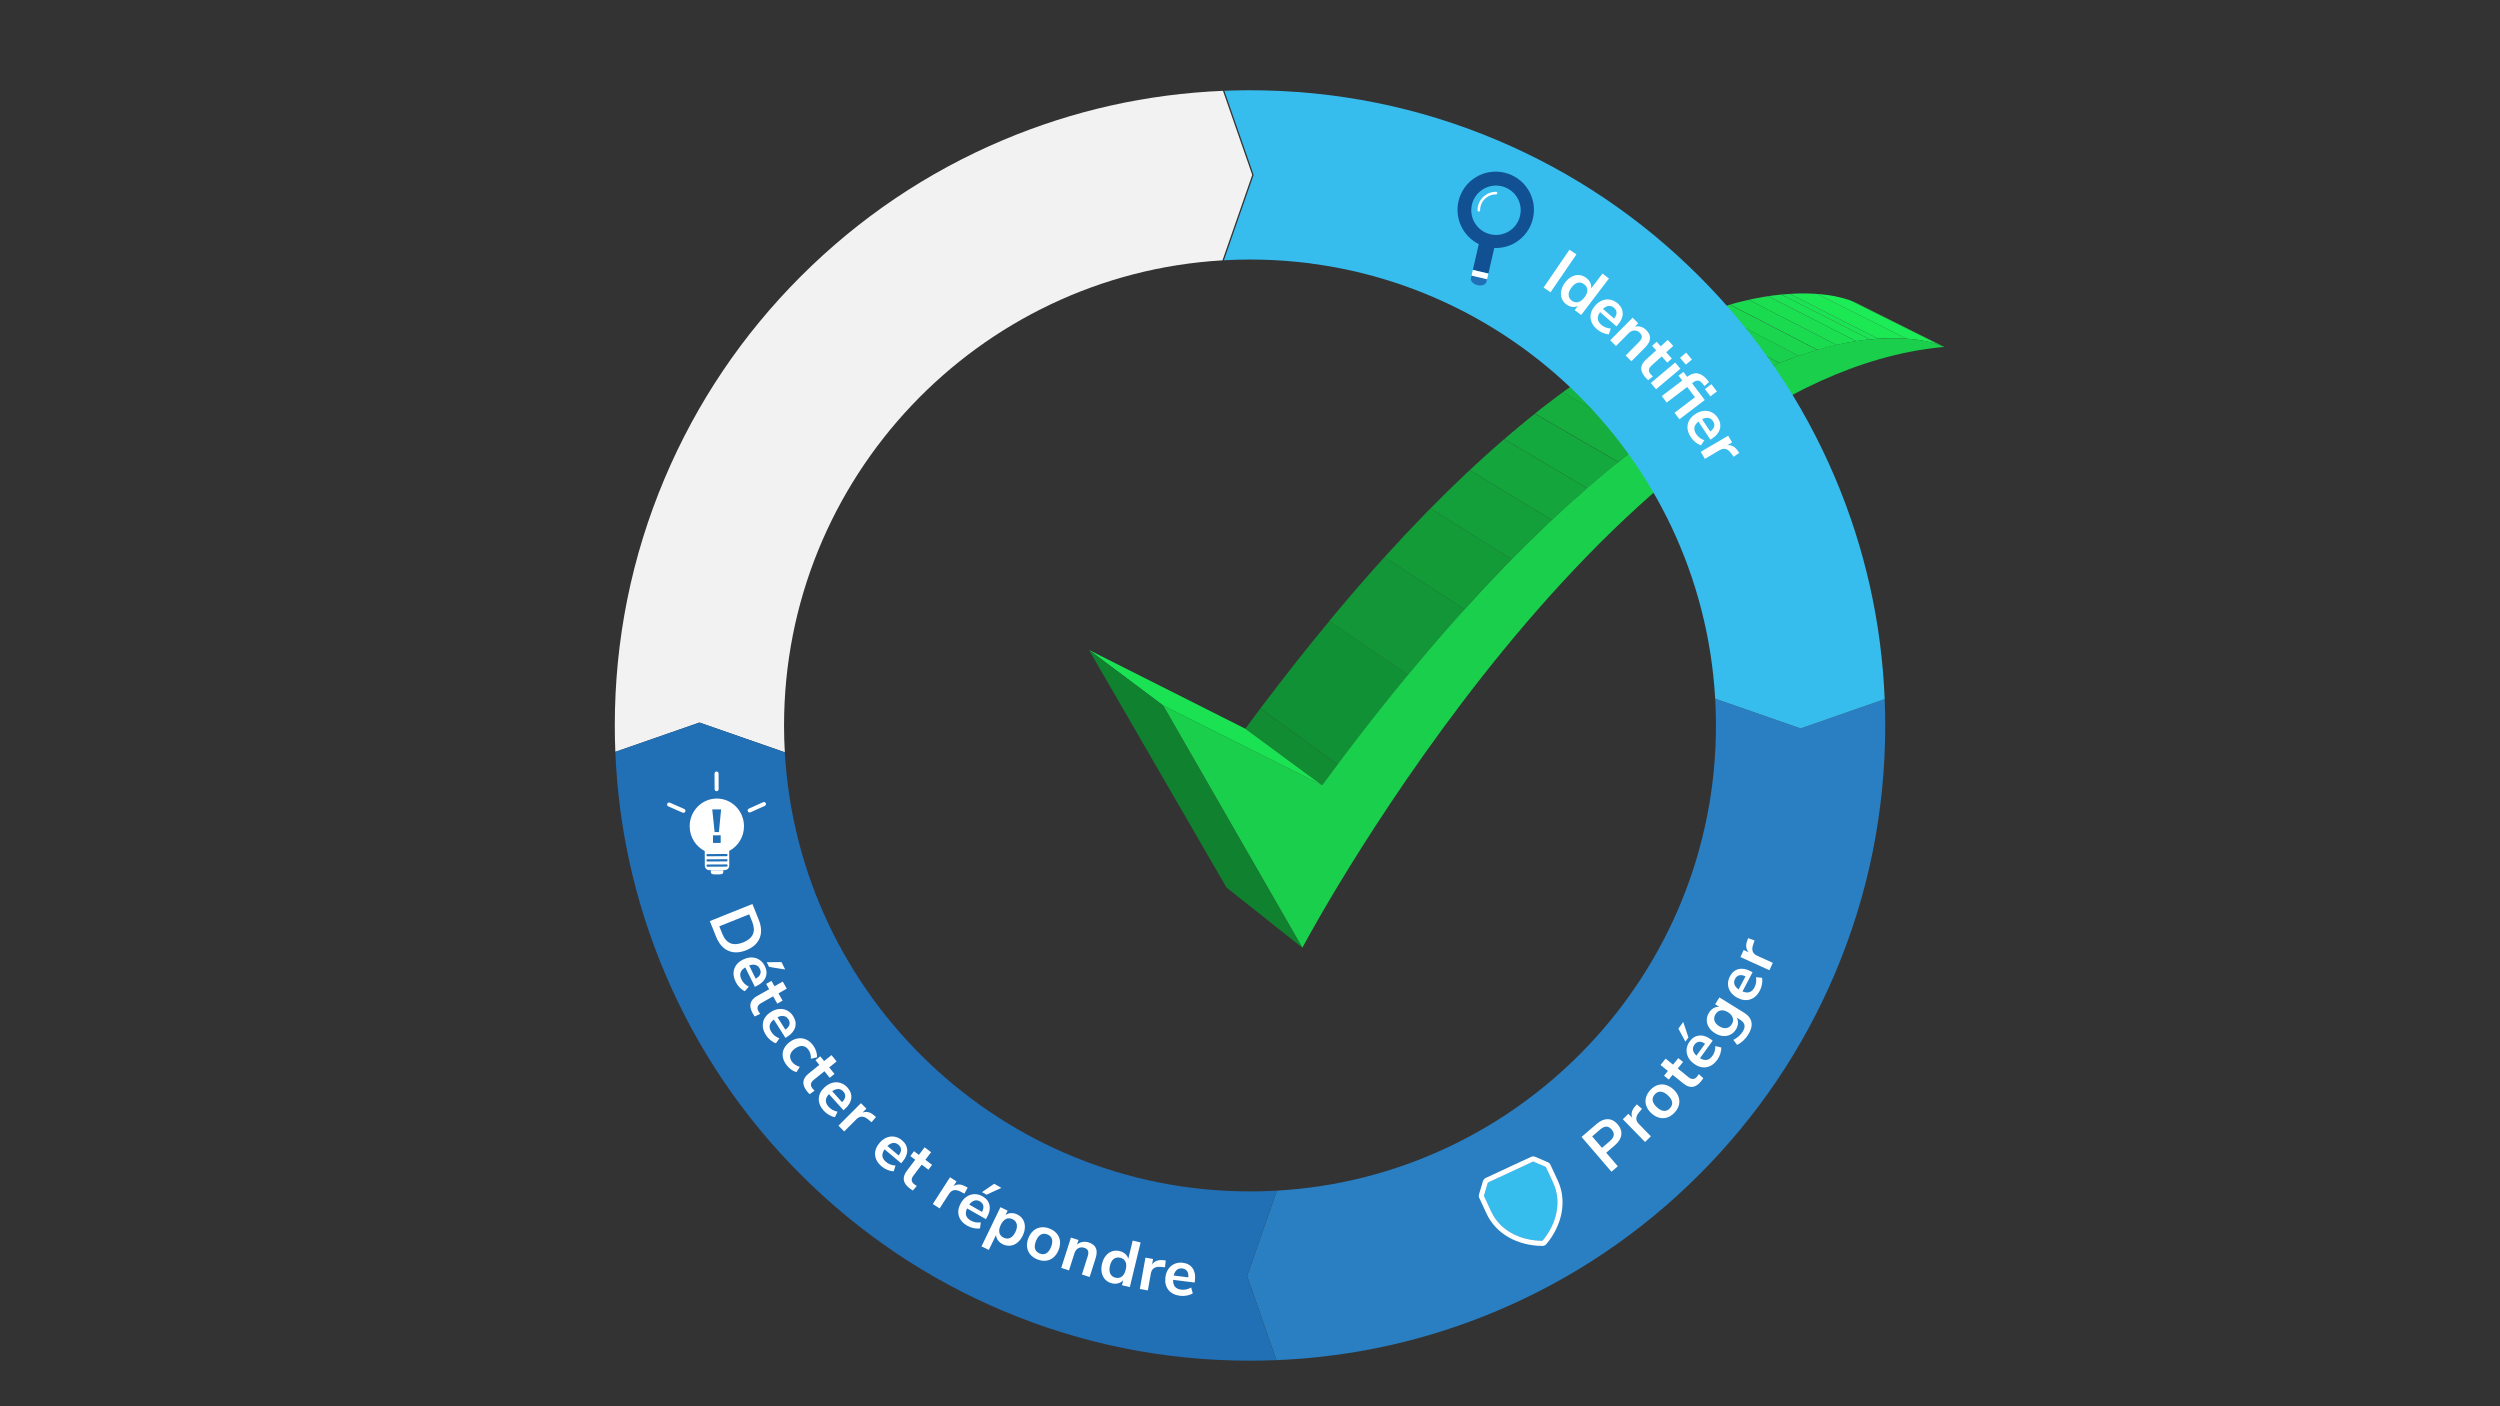
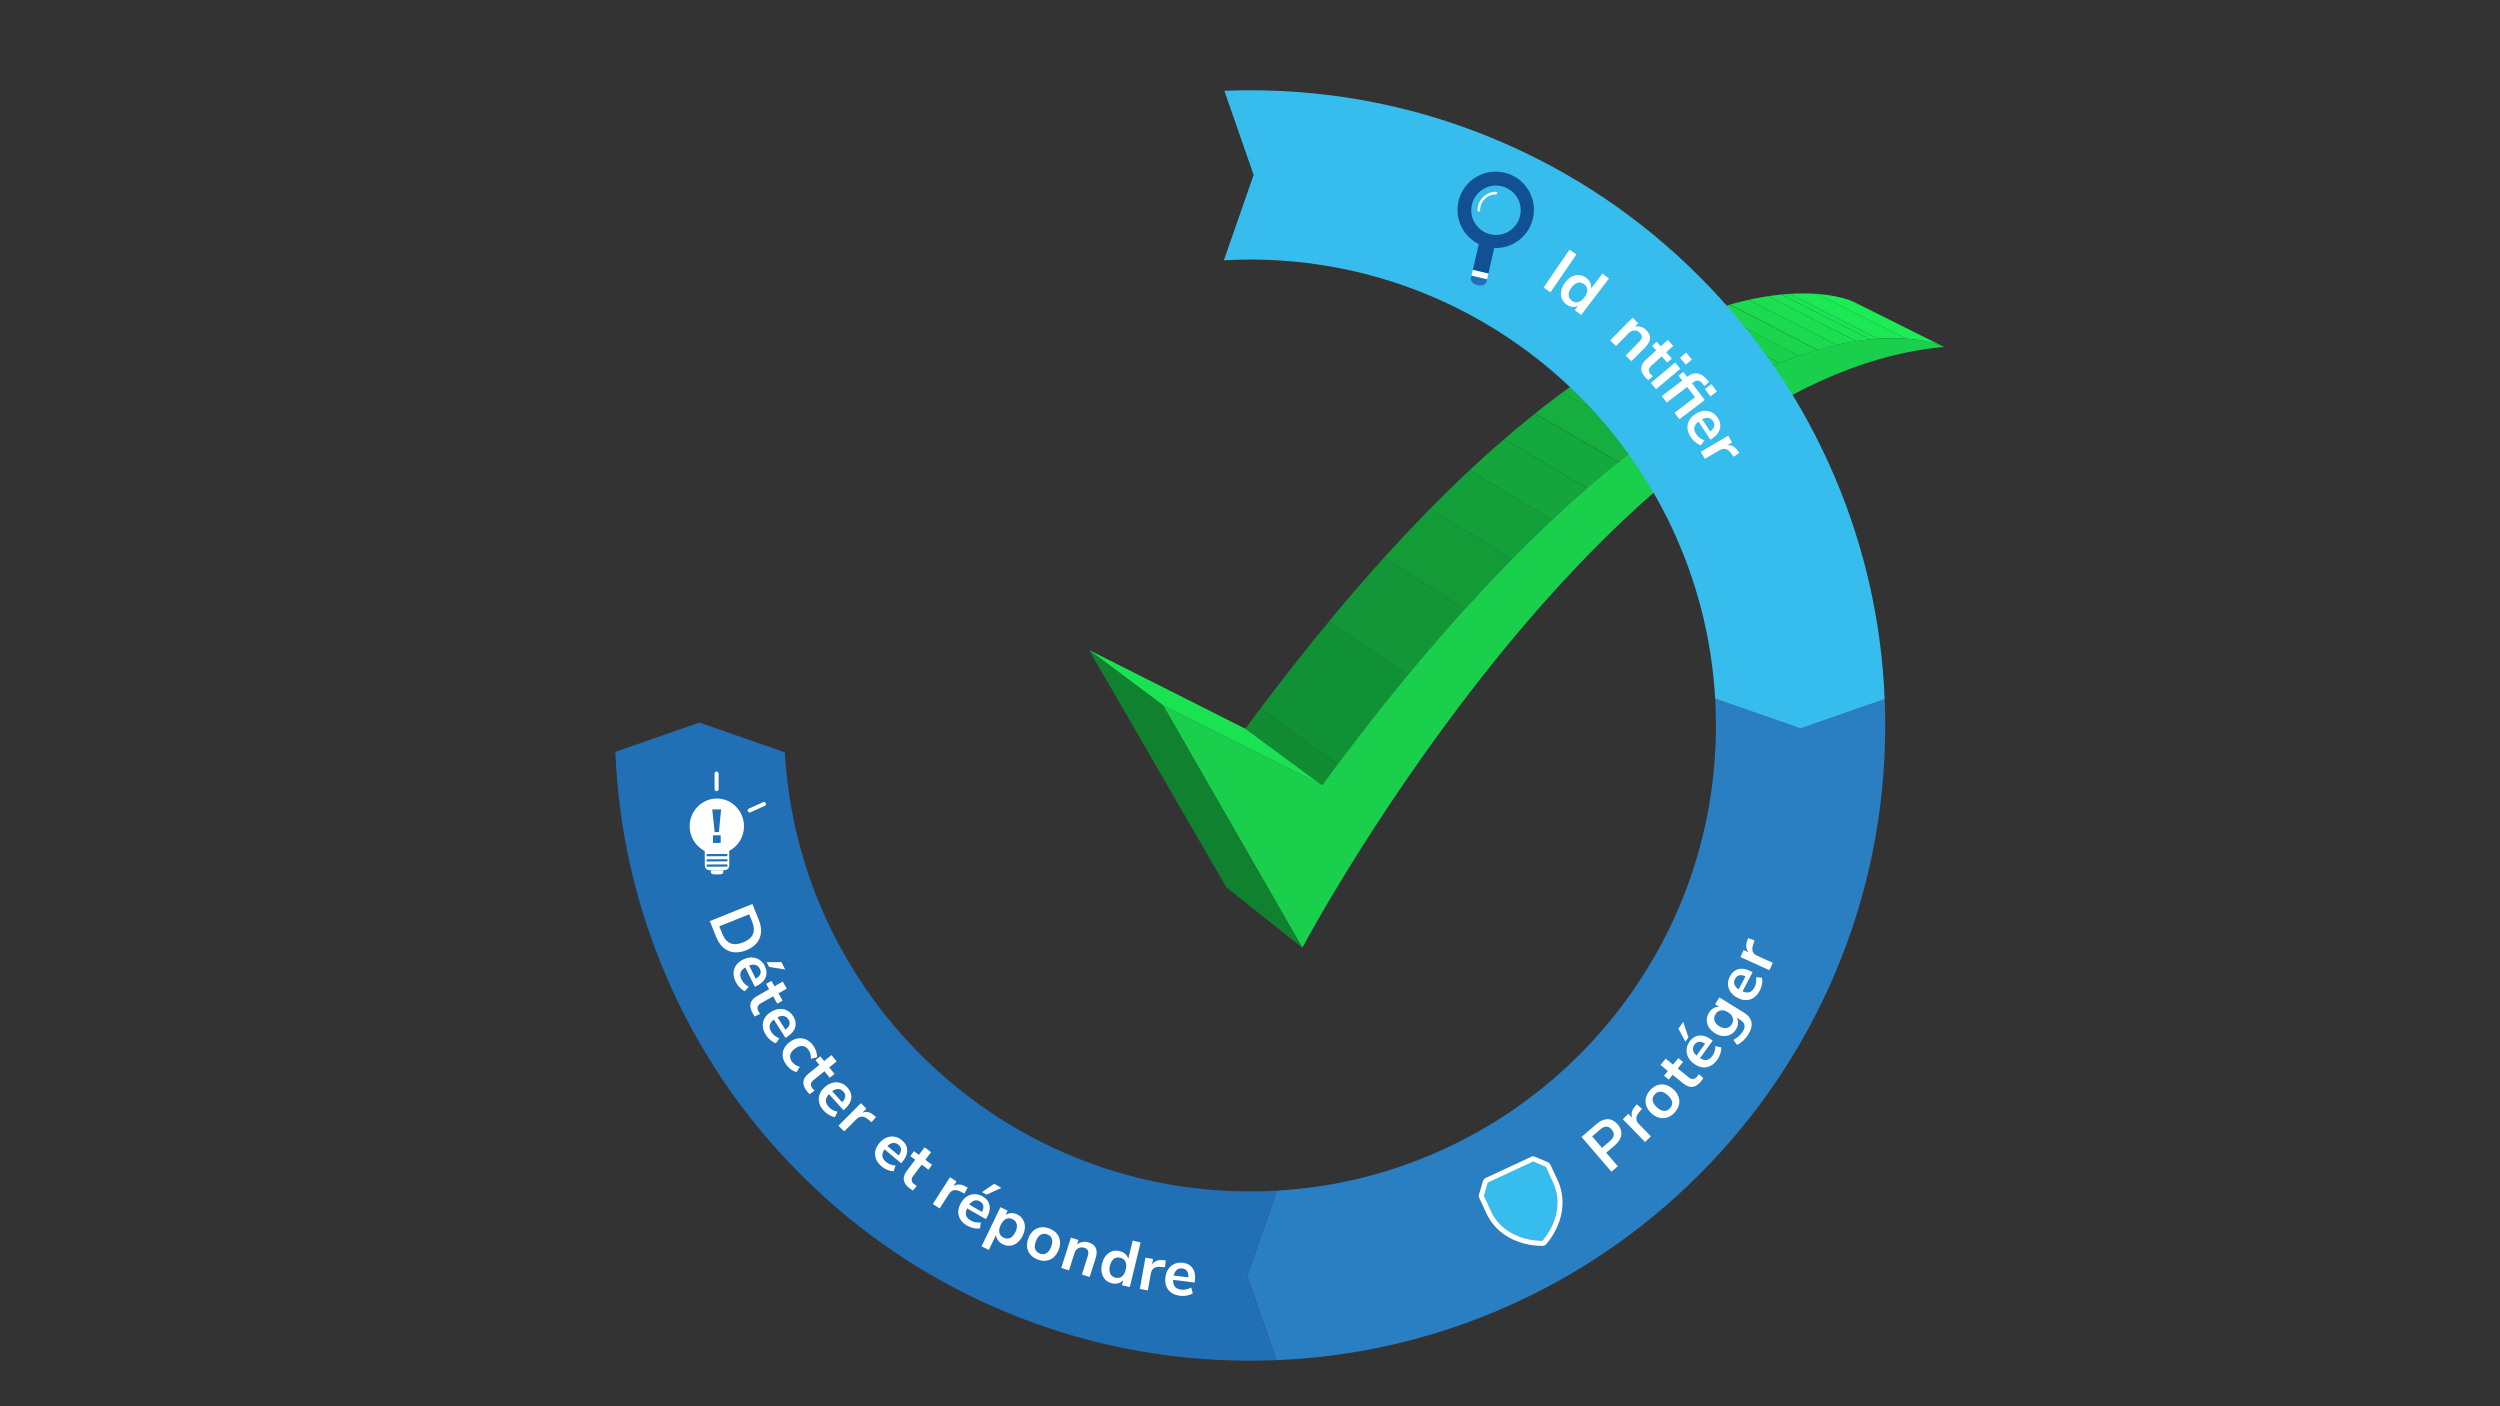
<svg xmlns="http://www.w3.org/2000/svg" xmlns:xlink="http://www.w3.org/1999/xlink" id="Calque_1" width="1920" height="1080" viewBox="0 0 1920 1080">
  <rect x="0" y="0" width="1920" height="1080" fill="#333333" stroke="none" />
  <defs>
    <style>.cls-1{fill:#14a53c;}.cls-2{fill:#139b38;}.cls-3{fill:#129637;}.cls-4{fill:#fff;}.cls-5{fill:#10822f;}.cls-6{fill:#1ad54d;}.cls-7{fill:#1ced56;}.cls-8{fill:#14a93e;}.cls-9{fill:#1be252;}.cls-10{fill:#216fb5;}.cls-11{fill:#1ada4f;}.cls-12{isolation:isolate;}.cls-13{fill:#18c648;}.cls-14{fill:#16b843;}.cls-15{fill:#37bcee;}.cls-16{fill:#19cf4b;}.cls-17{clip-path:url(#clippath-1);}.cls-18{fill:#1bdf51;}.cls-19{fill:#17c246;}.cls-20{fill:#118c33;}.cls-21{fill:#15ae3f;}.cls-22{fill:#297fc1;}.cls-23{clip-path:url(#clippath);}.cls-24{fill:#18cb4a;}.cls-25{fill:#119135;}.cls-26,.cls-27{fill:none;}.cls-28{fill:#13a03a;}.cls-29{fill:#17bd45;}.cls-27{stroke:#fff;stroke-linecap:round;stroke-miterlimit:10;stroke-width:2px;}.cls-30{fill:#105093;}.cls-31{fill:#15b341;}.cls-32{fill:#1be353;}.cls-33{fill:#19d04c;}.cls-34{fill:#f2f2f2;}.cls-35{fill:#1ce854;}</style>
    <clipPath id="clippath">
      <path class="cls-26" d="m99.46,5.86L88.18.14c1.54-.15,2.89-.17,4.04-.11s2.11.19,2.88.35,1.35.33,1.75.47.62.25.66.27l11.44,5.71s-.26-.13-.67-.27-1-.32-1.78-.48-1.76-.29-2.93-.34-2.54-.03-4.12.13Z" />
    </clipPath>
    <clipPath id="clippath-1">
      <path class="cls-26" d="m29.7,62.65l-9.79-7.21c8.25-11.21,15.93-20.22,22.97-27.44,7.03-7.2,13.42-12.6,19.16-16.64s10.77-6.69,15.14-8.42S85.21.43,88.18.14l11.28,5.72c-3.03.31-6.77,1.13-11.21,2.91s-9.61,4.52-15.45,8.66-12.4,9.7-19.58,17.08c-7.21,7.41-15.06,16.65-23.51,28.14Z" />
    </clipPath>
    <symbol id="Coche" viewBox="0 0 108.95 83.33">
      <g class="cls-12">
        <g class="cls-12">
          <g class="cls-23">
            <g class="cls-12">
              <path class="cls-32" d="m99.46,5.86L88.18.14c.09,0,.18-.02.27-.02s.18-.02.26-.02.17-.01.26-.02.17-.01.26-.02l11.29,5.71c-.09,0-.17.01-.26.02s-.18.01-.26.02-.18.02-.27.02-.18.02-.27.03" />
              <path class="cls-35" d="m100.52,5.77L89.23.06c.33-.02.66-.04.97-.05s.62-.01.91-.01.58,0,.85.02.53.03.79.04l11.36,5.7c-.26-.02-.52-.03-.8-.04s-.56-.02-.86-.02-.61,0-.93.01-.65.03-.99.05" />
              <path class="cls-7" d="m104.1,5.76L92.74.06c.52.04.99.09,1.42.15s.82.13,1.17.21.65.15.92.23.49.15.67.22l11.43,5.7c-.18-.07-.41-.14-.68-.22s-.58-.16-.93-.23-.75-.15-1.19-.21-.92-.11-1.45-.15" />
              <path class="cls-35" d="m108.34,6.57l-11.43-5.7c.09.03.17.06.24.09s.13.05.18.07.09.04.12.05.05.02.06.03l11.44,5.71s-.03-.01-.06-.03-.07-.03-.12-.05-.11-.05-.18-.08-.15-.06-.24-.09" />
            </g>
          </g>
        </g>
        <g class="cls-12">
          <g class="cls-17">
            <g class="cls-12">
              <path class="cls-20" d="m29.7,62.65l-9.79-7.21c.16-.22.32-.44.48-.65s.32-.43.48-.65.32-.43.48-.64.32-.43.48-.64l9.83,7.14c-.16.22-.33.43-.49.65s-.33.44-.49.66-.33.44-.49.66-.33.44-.49.67" />
              <path class="cls-25" d="m31.66,60l-9.83-7.14c.75-1,1.5-1.98,2.24-2.94s1.48-1.91,2.21-2.84,1.46-1.84,2.18-2.73,1.44-1.77,2.15-2.62l10.04,6.86c-.73.88-1.46,1.78-2.2,2.69s-1.48,1.85-2.23,2.8-1.5,1.92-2.26,2.91-1.52,1.99-2.29,3.02" />
              <path class="cls-3" d="m40.63,48.59l-10.04-6.86c.6-.73,1.2-1.44,1.79-2.14s1.18-1.39,1.77-2.07,1.17-1.34,1.75-2,1.15-1.3,1.73-1.93l10.21,6.65c-.58.65-1.17,1.31-1.77,1.98s-1.19,1.35-1.79,2.05-1.2,1.4-1.81,2.12-1.22,1.45-1.84,2.2" />
              <path class="cls-2" d="m47.83,40.24l-10.21-6.65c.5-.55,1-1.1,1.49-1.63s.99-1.06,1.47-1.58.97-1.03,1.46-1.53.96-.99,1.44-1.48l10.34,6.49c-.49.5-.98,1-1.47,1.51s-.99,1.04-1.49,1.57-1,1.07-1.51,1.62-1.01,1.11-1.53,1.67" />
              <path class="cls-28" d="m53.83,33.87l-10.34-6.49c.43-.43.85-.86,1.27-1.28s.84-.83,1.26-1.24.83-.81,1.24-1.2.82-.78,1.23-1.16l10.46,6.36c-.42.39-.84.79-1.26,1.19s-.85.81-1.27,1.23-.86.84-1.29,1.27-.87.87-1.3,1.31" />
              <path class="cls-1" d="m58.95,28.86l-10.46-6.36c.37-.35.75-.69,1.12-1.03s.74-.67,1.1-1,.73-.65,1.09-.97.72-.63,1.08-.94l10.55,6.25c-.37.32-.73.64-1.1.97s-.74.66-1.12,1-.75.68-1.13,1.03-.76.7-1.14,1.06" />
              <path class="cls-8" d="m63.44,24.81l-10.55-6.25c.33-.29.66-.57.99-.85s.66-.55.98-.82.65-.54.97-.8.64-.52.96-.77l10.64,6.17c-.33.26-.65.53-.98.8s-.66.54-.99.82-.67.56-1,.85-.68.58-1.02.87" />
              <path class="cls-21" d="m67.43,21.47l-10.64-6.17c.3-.24.6-.48.9-.71s.59-.46.89-.69.59-.45.88-.67.58-.43.87-.64l10.72,6.09c-.29.22-.59.44-.89.66s-.6.45-.9.68-.6.47-.91.71-.61.48-.92.73" />
              <path class="cls-31" d="m71.04,18.69l-10.72-6.09c.27-.2.55-.4.82-.6s.54-.39.81-.58.54-.38.8-.56.53-.36.79-.54l10.79,6.03c-.27.18-.54.37-.81.56s-.55.38-.82.58-.55.39-.83.59-.56.41-.84.61" />
              <path class="cls-14" d="m74.33,16.35l-10.79-6.03c.25-.17.51-.34.76-.51s.5-.33.75-.49.5-.32.74-.48.49-.31.73-.46l10.85,5.98c-.25.16-.5.31-.75.47s-.5.32-.76.49-.51.33-.77.51-.52.35-.78.52" />
              <path class="cls-29" d="m77.39,14.36l-10.85-5.98c.24-.15.47-.29.71-.44s.47-.28.7-.42.46-.27.69-.41.46-.26.69-.39l10.91,5.93c-.23.13-.47.27-.7.4s-.47.28-.71.42-.48.29-.72.43-.48.3-.73.45" />
              <path class="cls-19" d="m80.24,12.66l-10.91-5.93c.23-.13.45-.25.67-.37s.44-.24.66-.36.44-.23.66-.35.43-.23.65-.33l10.96,5.89c-.22.11-.44.23-.66.34s-.44.24-.67.36-.45.25-.68.37-.46.25-.69.39" />
              <path class="cls-13" d="m82.93,11.2l-10.96-5.89c.21-.11.43-.22.64-.32s.42-.21.63-.31.42-.2.62-.3.41-.19.62-.29l11.01,5.85c-.21.1-.42.19-.63.29s-.42.2-.64.31-.43.21-.65.32-.43.22-.65.33" />
              <path class="cls-24" d="m85.49,9.95l-11.01-5.85c.21-.1.42-.19.62-.28s.41-.18.61-.27.4-.17.6-.25.4-.16.6-.24l11.06,5.82c-.2.08-.4.17-.61.25s-.41.17-.62.26-.41.18-.62.27-.42.19-.63.29" />
              <path class="cls-33" d="m87.97,8.87l-11.06-5.82c.2-.08.41-.16.61-.24s.4-.15.6-.23.39-.15.59-.22.39-.14.58-.2l11.11,5.79c-.2.07-.39.14-.59.21s-.4.15-.6.22-.41.15-.61.24-.41.16-.62.25" />
              <path class="cls-6" d="m90.4,7.96l-11.11-5.79c.2-.07.4-.14.6-.2s.4-.13.59-.19.39-.12.58-.18.38-.11.57-.17l11.15,5.77c-.19.06-.39.11-.59.17s-.4.12-.6.19-.4.13-.61.2-.41.14-.62.21" />
              <path class="cls-11" d="m92.8,7.19l-11.15-5.77c.21-.06.41-.12.61-.17s.4-.11.6-.16.39-.1.59-.14.39-.09.58-.13l11.2,5.75c-.19.04-.39.09-.59.14s-.4.1-.6.15-.41.11-.61.16-.41.12-.62.18" />
              <path class="cls-18" d="m95.22,6.56l-11.2-5.75c.22-.05.43-.09.64-.14s.42-.08.62-.12.41-.07.61-.11.4-.07.59-.09l11.24,5.73c-.2.03-.4.06-.6.1s-.41.07-.62.11-.42.08-.64.13-.43.09-.65.14" />
              <path class="cls-32" d="m97.73,6.08L86.49.35c.15-.02.29-.04.44-.06s.29-.04.43-.06.28-.03.42-.05.27-.03.41-.04l11.28,5.72c-.14.01-.28.03-.42.04s-.28.03-.43.05-.29.04-.43.06-.29.04-.44.07" />
            </g>
          </g>
        </g>
        <polygon class="cls-9" points="9.43 52.47 0 45.41 19.91 55.44 29.7 62.65 9.43 52.47" />
        <polygon class="cls-5" points="27.17 83.33 17.51 75.66 0 45.41 9.43 52.47 27.17 83.33" />
        <path class="cls-16" d="m99.46,5.86c1.57-.16,2.94-.18,4.12-.13s2.15.19,2.93.34,1.38.33,1.78.48.63.25.67.27c-.05,0-.1,0-.15.01s-.1,0-.15.01-.1,0-.15.01-.1,0-.15.02c-10.31,1.05-20.44,6.09-29.85,13.15s-18.18,16.2-25.63,25.29-13.65,18.16-18.09,25.16-7.12,11.95-7.61,12.85l-17.74-30.86,20.26,10.17c8.45-11.5,16.31-20.74,23.51-28.14,7.19-7.38,13.73-12.93,19.58-17.08s10.99-6.87,15.45-8.66,8.18-2.6,11.21-2.91Z" />
      </g>
    </symbol>
  </defs>
  <use width="108.95" height="83.33" transform="translate(836.34 225.35) scale(6.03)" xlink:href="#Coche" />
  <g>
    <path class="cls-22" d="m1382.85,559.41l-65.59-22.84c.39,6.81.59,13.68.59,20.59,0,190.41-149.48,346.55-337.26,357.26l-22.84,65.59,22.49,64.58c58.69-2.38,115.68-15.11,169.68-37.95,58.1-24.57,110.27-59.74,155.05-104.52,44.78-44.78,79.95-96.95,104.52-155.05,25.46-60.19,38.36-124.08,38.36-189.91,0-6.77-.14-13.51-.42-20.24l-64.58,22.49Z" />
    <path class="cls-15" d="m939.95,199.88c6.64-.37,13.32-.56,20.05-.56,190.41,0,346.55,149.48,357.26,337.26l65.59,22.84,64.58-22.49c-2.38-58.69-15.11-115.68-37.95-169.68-24.57-58.1-59.74-110.27-104.52-155.05-44.78-44.78-96.95-79.95-155.05-104.52-60.19-25.46-124.08-38.36-189.91-38.36-6.59,0-13.16.14-19.71.39l22.49,64.61-22.83,65.56Z" />
-     <path class="cls-34" d="m602.74,577.75c-.39-6.81-.59-13.68-.59-20.59,0-190.23,149.2-346.25,336.72-357.22l22.85-65.62-22.48-64.56c-58.51,2.43-115.31,15.15-169.15,37.93-58.1,24.57-110.27,59.74-155.05,104.52-44.78,44.78-79.95,96.95-104.52,155.05-25.46,60.19-38.36,124.08-38.36,189.91,0,6.77.14,13.51.42,20.24l64.58-22.49,65.59,22.84Z" />
    <path class="cls-10" d="m980.59,914.42c-6.81.39-13.68.59-20.59.59-190.41,0-346.55-149.49-357.26-337.26l-65.59-22.84-64.58,22.49c2.38,58.69,15.11,115.68,37.95,169.68,24.57,58.1,59.74,110.27,104.52,155.05,44.78,44.78,96.95,79.95,155.05,104.52,60.19,25.46,124.08,38.36,189.91,38.36,6.77,0,13.51-.14,20.24-.42l-22.49-64.58,22.84-65.59Z" />
  </g>
  <g>
    <path class="cls-4" d="m1205.36,191.74l5.33,3.64-19.89,29.1-5.33-3.64,19.89-29.1Z" />
    <path class="cls-4" d="m1235.67,213.88l-21.34,28.05-4.93-3.75,2.39-3.14c-1.41.64-2.9.85-4.46.62-1.57-.23-3.05-.88-4.46-1.95-1.67-1.27-2.84-2.83-3.51-4.68-.67-1.85-.78-3.83-.32-5.93.45-2.11,1.44-4.17,2.98-6.18,1.53-2.02,3.24-3.5,5.12-4.46,1.88-.96,3.78-1.35,5.71-1.19,1.92.17,3.74.89,5.43,2.19,1.41,1.07,2.43,2.31,3.07,3.72.64,1.41.85,2.87.63,4.38l8.72-11.46,4.97,3.78Zm-23.64,18.14c1.69-.43,3.3-1.66,4.84-3.67s2.28-3.89,2.23-5.62c-.04-1.73-.85-3.19-2.42-4.38-1.59-1.21-3.23-1.62-4.91-1.22-1.68.4-3.28,1.59-4.79,3.58-1.53,2.02-2.29,3.91-2.26,5.69.03,1.78.82,3.27,2.39,4.46,1.59,1.21,3.23,1.6,4.92,1.17Z" />
-     <path class="cls-4" d="m1241.43,250.66l-12.56-10.93c-1.34,1.84-1.93,3.56-1.77,5.16.16,1.59,1.05,3.1,2.69,4.53,2.04,1.77,4.47,2.74,7.29,2.89l-1.46,4.43c-1.47-.04-3.04-.41-4.7-1.11-1.67-.7-3.16-1.62-4.46-2.76-3.02-2.62-4.66-5.55-4.92-8.78-.26-3.23.9-6.33,3.48-9.3,1.64-1.89,3.47-3.23,5.5-4.03,2.02-.8,4.07-1.01,6.14-.62,2.07.39,3.97,1.34,5.71,2.85,2.54,2.21,3.83,4.77,3.88,7.69s-1.17,5.8-3.67,8.67l-1.15,1.32Zm-5.93-15.7c-1.47.14-2.95.88-4.43,2.24l8.53,7.42c1.28-1.58,1.92-3.07,1.9-4.47s-.65-2.65-1.91-3.75-2.62-1.57-4.09-1.43Z" />
    <path class="cls-4" d="m1267.25,259.92c-.15,2.19-1.41,4.49-3.78,6.88l-10.55,10.66-4.44-4.4,10.3-10.41c1.34-1.35,2.05-2.59,2.15-3.71.1-1.12-.4-2.22-1.49-3.3-1.28-1.27-2.7-1.88-4.27-1.83-1.57.04-3.02.74-4.36,2.09l-9.74,9.85-4.44-4.39,17.2-17.38,4.34,4.29-2.57,2.59c1.55-.38,3.09-.35,4.6.12,1.51.46,2.89,1.32,4.15,2.56,2.08,2.06,3.05,4.19,2.9,6.38Z" />
    <path class="cls-4" d="m1269.41,289.07l-3.65,2.9c-.75-.67-1.4-1.32-1.96-1.94-2.3-2.54-3.42-4.96-3.34-7.23.08-2.27,1.28-4.46,3.6-6.56l7.89-7.15-3.15-3.48,3.48-3.15,3.15,3.48,5.41-4.9,4.2,4.63-5.41,4.9,4.33,4.78-3.48,3.15-4.33-4.78-7.82,7.08c-2.42,2.19-2.61,4.41-.58,6.66.49.54,1.04,1.08,1.66,1.6Z" />
    <path class="cls-4" d="m1286.51,278.41l4.03,4.78-18.7,15.75-4.03-4.78,18.7-15.75Zm12.9-2.3l-4.7,3.96-4.45-5.28,4.7-3.96,4.44,5.28Z" />
    <path class="cls-4" d="m1299.49,294.34l9.77,12.86-19.46,14.8-3.78-4.97,15.72-11.95-5.99-7.88-15.72,11.95-3.78-4.97,15.72-11.95-2.84-3.74,3.74-2.85,2.84,3.74c2.81-2.14,5.49-3,8.04-2.6,2.55.41,5.03,2.06,7.44,4.96l1.38,1.65-3.52,3.05-1.5-1.81c-1.21-1.43-2.37-2.2-3.48-2.31-1.12-.12-2.32.32-3.62,1.31l-.96.73Zm19.09,6.28l-4.98,3.78-4.24-5.57,4.98-3.78,4.24,5.57Z" />
    <path class="cls-4" d="m1313.58,337.69l-9.18-13.89c-1.78,1.42-2.81,2.91-3.08,4.49-.28,1.58.18,3.27,1.38,5.08,1.49,2.25,3.57,3.83,6.25,4.74l-2.59,3.87c-1.4-.43-2.82-1.21-4.23-2.33-1.42-1.12-2.61-2.4-3.56-3.85-2.21-3.34-3-6.6-2.39-9.78.61-3.18,2.56-5.86,5.84-8.03,2.09-1.38,4.21-2.18,6.38-2.42,2.16-.23,4.19.12,6.08,1.04,1.89.93,3.47,2.35,4.74,4.27,1.86,2.81,2.42,5.62,1.68,8.45-.73,2.82-2.68,5.28-5.85,7.38l-1.46.96Zm-1.51-16.71c-1.45-.26-3.08.06-4.87.97l6.23,9.43c1.66-1.18,2.67-2.45,3.03-3.8.36-1.36.08-2.73-.84-4.12-.92-1.39-2.1-2.22-3.55-2.48Z" />
    <path class="cls-4" d="m1331.43,350.83l-2.15-2.97c-2.47-3.34-5.33-4.06-8.57-2.15l-11.38,6.68-3.17-5.39,21.08-12.38,3.01,5.13-3.71,2.18c3.17-.39,5.88,1.05,8.11,4.34l1.09,1.56-4.33,3Z" />
  </g>
  <g>
    <path class="cls-4" d="m1214.62,873.16l11.68-10.04c2.86-2.46,5.7-3.65,8.52-3.59,2.82.06,5.34,1.38,7.55,3.96,2.22,2.58,3.15,5.27,2.79,8.08-.35,2.81-1.96,5.44-4.82,7.9l-6.79,5.83,8.93,10.39-4.89,4.21-22.98-26.73Zm21.89,3.07c3.36-2.89,3.78-5.8,1.26-8.73-1.28-1.49-2.65-2.24-4.1-2.24-1.45,0-3.03.72-4.72,2.18l-6.18,5.31,7.56,8.8,6.18-5.31Z" />
    <path class="cls-4" d="m1261.06,851.6l-2.37,2.8c-2.65,3.2-2.67,6.14-.04,8.84l9.22,9.45-4.47,4.37-17.08-17.5,4.26-4.16,3,3.08c-1.14-2.98-.39-5.96,2.26-8.92l1.25-1.43,3.95,3.48Z" />
    <path class="cls-4" d="m1280.57,858.18c-2.03.7-4.11.77-6.24.23s-4.13-1.67-6.03-3.4c-1.9-1.73-3.2-3.62-3.92-5.68-.72-2.05-.83-4.13-.32-6.21.51-2.09,1.6-4.05,3.29-5.9s3.54-3.12,5.58-3.81c2.03-.69,4.1-.77,6.2-.23,2.1.54,4.1,1.68,6,3.4,1.9,1.73,3.22,3.62,3.96,5.68s.86,4.12.36,6.21c-.51,2.09-1.6,4.05-3.29,5.9s-3.54,3.12-5.58,3.81Zm3.61-11.83c-.27-1.69-1.36-3.4-3.28-5.16-1.9-1.73-3.7-2.65-5.42-2.78-1.72-.12-3.25.56-4.6,2.04s-1.89,3.07-1.62,4.78c.27,1.71,1.35,3.43,3.25,5.16,1.92,1.75,3.73,2.68,5.44,2.79,1.7.11,3.23-.57,4.58-2.05,1.37-1.5,1.92-3.1,1.66-4.79Z" />
    <path class="cls-4" d="m1304.73,824.92l3.42,3.16c-.55.84-1.09,1.58-1.62,2.23-2.16,2.67-4.37,4.14-6.63,4.41-2.26.27-4.6-.58-7.04-2.55l-8.27-6.71-2.96,3.65-3.65-2.96,2.96-3.65-5.67-4.6,3.94-4.86,5.67,4.6,4.06-5.01,3.65,2.96-4.06,5.01,8.2,6.64c2.54,2.06,4.76,1.91,6.67-.45.46-.57.91-1.2,1.33-1.88Z" />
    <path class="cls-4" d="m1294.37,799.98l-5.37-9.98,3.72-5.15,4,11.89-2.34,3.24Zm20.97-.77l-9.75,13.5c1.96,1.17,3.72,1.6,5.29,1.29,1.57-.3,3-1.33,4.26-3.09,1.58-2.19,2.32-4.7,2.22-7.52l4.54,1.06c.09,1.46-.13,3.06-.68,4.78-.55,1.72-1.33,3.29-2.34,4.69-2.34,3.24-5.11,5.14-8.3,5.69-3.19.55-6.38-.32-9.57-2.63-2.03-1.46-3.53-3.17-4.51-5.11-.98-1.94-1.37-3.96-1.18-6.06.2-2.1.97-4.08,2.32-5.94,1.97-2.73,4.41-4.25,7.3-4.56,2.9-.31,5.89.64,8.97,2.87l1.42,1.03Zm-15.09,7.32c.27,1.45,1.15,2.85,2.63,4.21l6.62-9.16c-1.69-1.14-3.23-1.63-4.63-1.49-1.4.14-2.58.89-3.56,2.24s-1.33,2.75-1.06,4.2Z" />
    <path class="cls-4" d="m1320.51,766.02l18.87,11.69c3.26,2.02,5.17,4.45,5.72,7.28.56,2.83-.25,6.01-2.43,9.52-1.12,1.81-2.44,3.41-3.94,4.79-1.5,1.38-3.07,2.43-4.69,3.15l-2.82-3.8c3.16-1.61,5.58-3.79,7.29-6.54,2.28-3.68,1.61-6.65-2.02-8.89l-2.72-1.69c.78,1.34,1.11,2.81,1.01,4.39-.1,1.58-.62,3.14-1.57,4.67-1.12,1.81-2.55,3.15-4.29,4.02s-3.62,1.21-5.67,1.04-4.1-.89-6.14-2.15-3.61-2.77-4.7-4.53c-1.09-1.75-1.63-3.61-1.61-5.56.01-1.95.58-3.83,1.71-5.65.95-1.53,2.11-2.69,3.48-3.49,1.38-.79,2.84-1.14,4.38-1.05l-3.15-1.95,3.27-5.27Zm10.26,15.62c-.52-1.63-1.74-3.05-3.67-4.24-1.96-1.21-3.78-1.68-5.47-1.42-1.69.27-3.07,1.25-4.12,2.95-1.04,1.67-1.3,3.33-.79,4.98.51,1.65,1.74,3.08,3.7,4.29,1.9,1.18,3.71,1.63,5.42,1.36,1.72-.27,3.09-1.24,4.13-2.91,1.05-1.7,1.32-3.37.8-5Z" />
    <path class="cls-4" d="m1345.99,746.67l-7.75,14.74c2.1.88,3.91,1.06,5.42.54s2.78-1.74,3.79-3.66c1.26-2.39,1.64-4.98,1.14-7.76l4.64.41c.3,1.44.3,3.05,0,4.83s-.85,3.44-1.65,4.98c-1.86,3.54-4.33,5.81-7.42,6.81s-6.37.58-9.85-1.25c-2.21-1.16-3.94-2.64-5.19-4.42-1.25-1.78-1.92-3.73-2.02-5.83-.1-2.11.39-4.18,1.46-6.21,1.57-2.98,3.76-4.83,6.59-5.55,2.83-.72,5.92-.19,9.28,1.57l1.55.81Zm-13.91,9.38c.47,1.4,1.54,2.66,3.2,3.8l5.26-10c-1.83-.89-3.43-1.16-4.79-.82-1.36.34-2.43,1.24-3.21,2.72-.78,1.47-.93,2.91-.46,4.31Z" />
    <path class="cls-4" d="m1347.51,722.28l-1.19,3.47c-1.32,3.94-.26,6.69,3.17,8.25l12.02,5.46-2.59,5.69-22.26-10.12,2.46-5.42,3.91,1.78c-2.15-2.37-2.52-5.41-1.12-9.13l.65-1.79,4.95,1.81Z" />
  </g>
  <g>
    <path class="cls-4" d="m577.85,694.25l4.84,12.06c2.15,5.35,2.38,10.08.71,14.18-1.67,4.1-5.1,7.19-10.26,9.27-5.17,2.07-9.78,2.21-13.84.41-4.06-1.8-7.17-5.37-9.32-10.72l-4.84-12.06,32.71-13.13Zm-23.14,22.87c3.02,7.52,8.36,9.73,16.04,6.65,7.64-3.07,9.95-8.36,6.93-15.88l-2.29-5.71-22.97,9.22,2.29,5.71Z" />
    <path class="cls-4" d="m579.74,757.89l-7.39-14.92c-1.94,1.19-3.15,2.54-3.62,4.08-.47,1.54-.22,3.27.74,5.21,1.2,2.42,3.07,4.25,5.61,5.48l-3.05,3.52c-1.34-.6-2.64-1.55-3.91-2.83-1.27-1.29-2.29-2.71-3.06-4.26-1.78-3.58-2.16-6.92-1.16-10,1-3.08,3.27-5.5,6.79-7.24,2.24-1.11,4.45-1.64,6.62-1.61,2.18.04,4.15.63,5.91,1.79,1.76,1.15,3.15,2.76,4.17,4.82,1.49,3.02,1.7,5.88.63,8.59-1.08,2.71-3.32,4.91-6.72,6.59l-1.57.78Zm.57-16.77c-1.41-.44-3.06-.32-4.96.36l5.02,10.13c1.79-.96,2.95-2.1,3.48-3.4.53-1.3.42-2.7-.32-4.19-.74-1.49-1.81-2.46-3.22-2.9Zm8.54-2.14l11.34-.09,2.82,5.69-12.38-2.02-1.78-3.58Z" />
    <path class="cls-4" d="m583.8,778.65l-4.2,2.02c-.58-.82-1.07-1.6-1.48-2.32-1.68-2.99-2.24-5.59-1.66-7.79.58-2.2,2.23-4.07,4.96-5.61l9.28-5.22-2.31-4.1,4.1-2.3,2.31,4.1,6.36-3.58,3.07,5.45-6.36,3.58,3.16,5.62-4.09,2.3-3.17-5.62-9.19,5.18c-2.85,1.6-3.53,3.72-2.04,6.37.36.64.78,1.28,1.26,1.93Z" />
    <path class="cls-4" d="m603.22,797.08l-8.93-14.05c-1.81,1.38-2.86,2.86-3.16,4.44-.3,1.57.13,3.28,1.29,5.1,1.45,2.28,3.5,3.89,6.17,4.85l-2.66,3.83c-1.4-.46-2.79-1.26-4.19-2.4-1.4-1.14-2.56-2.45-3.49-3.91-2.15-3.38-2.88-6.65-2.21-9.82s2.66-5.81,5.98-7.92c2.11-1.34,4.25-2.11,6.42-2.3s4.19.19,6.06,1.15c1.87.96,3.43,2.41,4.66,4.35,1.81,2.84,2.32,5.67,1.54,8.47-.78,2.81-2.78,5.23-5.98,7.27l-1.48.94Zm-1.22-16.73c-1.45-.29-3.08,0-4.89.88l6.06,9.54c1.68-1.15,2.71-2.4,3.1-3.75.38-1.35.13-2.73-.76-4.14s-2.06-2.25-3.51-2.54Z" />
    <path class="cls-4" d="m601.14,811.34c-.27-2.13.07-4.16,1.02-6.08.95-1.92,2.45-3.63,4.5-5.12,2.05-1.49,4.17-2.38,6.37-2.67,2.2-.29,4.29.03,6.29.97,2,.94,3.74,2.43,5.23,4.48,1.02,1.4,1.79,2.94,2.31,4.59.52,1.66.7,3.17.53,4.52l-4.62,1.12c.07-1.32-.06-2.58-.38-3.77s-.82-2.24-1.48-3.15c-1.27-1.76-2.81-2.72-4.6-2.9-1.8-.18-3.72.47-5.77,1.96-2.02,1.47-3.23,3.08-3.62,4.85-.39,1.76.05,3.52,1.32,5.28.67.92,1.51,1.72,2.54,2.39,1.03.68,2.18,1.19,3.46,1.54l-2.46,4.01c-1.41-.3-2.83-.96-4.25-1.98s-2.66-2.27-3.72-3.73c-1.51-2.08-2.39-4.18-2.66-6.31Z" />
    <path class="cls-4" d="m625.56,837.66l-3.81,2.68c-.71-.72-1.32-1.4-1.84-2.05-2.15-2.67-3.13-5.14-2.92-7.41.21-2.27,1.53-4.38,3.97-6.35l8.29-6.68-2.95-3.66,3.66-2.95,2.95,3.66,5.68-4.58,3.92,4.87-5.68,4.58,4.05,5.02-3.66,2.95-4.05-5.02-8.21,6.62c-2.54,2.05-2.86,4.25-.96,6.62.46.57.98,1.14,1.56,1.7Z" />
-     <path class="cls-4" d="m647.77,852.67l-11.12-12.39c-1.55,1.66-2.35,3.3-2.39,4.9-.04,1.6.66,3.21,2.11,4.82,1.8,2.01,4.1,3.27,6.88,3.77l-2,4.21c-1.45-.22-2.96-.78-4.53-1.68s-2.93-1.99-4.09-3.28c-2.67-2.97-3.94-6.08-3.8-9.32s1.67-6.17,4.6-8.8c1.86-1.67,3.84-2.78,5.95-3.33,2.11-.55,4.16-.5,6.17.14,2.01.64,3.78,1.81,5.32,3.53,2.25,2.5,3.22,5.21,2.91,8.11s-1.88,5.62-4.71,8.16l-1.3,1.17Zm-3.96-16.3c-1.47-.04-3.03.52-4.68,1.68l7.55,8.41c1.47-1.41,2.28-2.81,2.44-4.21.16-1.4-.32-2.71-1.43-3.96-1.11-1.24-2.41-1.88-3.88-1.93Z" />
+     <path class="cls-4" d="m647.77,852.67l-11.12-12.39c-1.55,1.66-2.35,3.3-2.39,4.9-.04,1.6.66,3.21,2.11,4.82,1.8,2.01,4.1,3.27,6.88,3.77l-2,4.21c-1.45-.22-2.96-.78-4.53-1.68s-2.93-1.99-4.09-3.28c-2.67-2.97-3.94-6.08-3.8-9.32s1.67-6.17,4.6-8.8c1.86-1.67,3.84-2.78,5.95-3.33,2.11-.55,4.16-.5,6.17.14,2.01.64,3.78,1.81,5.32,3.53,2.25,2.5,3.22,5.21,2.91,8.11s-1.88,5.62-4.71,8.16l-1.3,1.17Zm-3.96-16.3c-1.47-.04-3.03.52-4.68,1.68l7.55,8.41c1.47-1.41,2.28-2.81,2.44-4.21.16-1.4-.32-2.71-1.43-3.96-1.11-1.24-2.41-1.88-3.88-1.93" />
    <path class="cls-4" d="m669.34,861.87l-2.83-2.33c-3.23-2.62-6.18-2.59-8.84.07l-9.33,9.34-4.42-4.42,17.28-17.29,4.21,4.21-3.04,3.04c2.97-1.18,5.95-.46,8.95,2.15l1.45,1.24-3.43,4Z" />
    <path class="cls-4" d="m692.1,893.4l-12.74-10.72c-1.31,1.86-1.87,3.59-1.68,5.18.18,1.59,1.1,3.09,2.76,4.48,2.06,1.74,4.51,2.66,7.33,2.78l-1.39,4.45c-1.47-.02-3.04-.36-4.72-1.03-1.68-.67-3.18-1.57-4.51-2.68-3.06-2.58-4.75-5.48-5.06-8.7-.31-3.23.8-6.34,3.33-9.35,1.61-1.91,3.42-3.29,5.43-4.12,2.01-.83,4.05-1.08,6.13-.72,2.08.35,4,1.27,5.75,2.75,2.58,2.17,3.91,4.71,4.01,7.62.1,2.91-1.08,5.82-3.53,8.73l-1.13,1.34Zm-6.18-15.6c-1.47.16-2.93.93-4.4,2.31l8.64,7.28c1.26-1.6,1.87-3.1,1.83-4.5-.04-1.4-.69-2.64-1.97-3.72-1.28-1.07-2.65-1.53-4.11-1.37Z" />
    <path class="cls-4" d="m704.09,910.8l-3.04,3.53c-.86-.52-1.62-1.04-2.28-1.54-2.74-2.07-4.28-4.23-4.63-6.48-.35-2.25.42-4.62,2.31-7.12l6.42-8.49-3.75-2.84,2.83-3.75,3.75,2.83,4.4-5.82,4.99,3.77-4.4,5.82,5.15,3.89-2.83,3.75-5.14-3.89-6.36,8.42c-1.97,2.61-1.75,4.82.67,6.65.58.44,1.23.87,1.92,1.27Z" />
    <path class="cls-4" d="m740.66,916.71l-3.26-1.68c-3.71-1.87-6.58-1.23-8.62,1.94l-7.14,11.1-5.26-3.38,13.23-20.56,5,3.22-2.33,3.62c2.65-1.78,5.72-1.71,9.2.21l1.68.9-2.5,4.63Z" />
    <path class="cls-4" d="m757.17,936.3l-14.46-8.25c-.95,2.07-1.19,3.87-.72,5.4.47,1.54,1.64,2.84,3.52,3.91,2.34,1.34,4.92,1.81,7.72,1.41l-.57,4.62c-1.45.25-3.06.2-4.83-.16s-3.41-.97-4.92-1.83c-3.47-1.98-5.66-4.53-6.54-7.65-.89-3.12-.36-6.38,1.59-9.8,1.24-2.17,2.77-3.85,4.6-5.03,1.83-1.18,3.79-1.79,5.9-1.81,2.11-.03,4.16.53,6.16,1.67,2.92,1.67,4.7,3.93,5.31,6.78.62,2.85-.01,5.92-1.9,9.22l-.87,1.52Zm-8.89-14.23c-1.41.42-2.71,1.44-3.91,3.06l9.81,5.6c.95-1.8,1.28-3.38.99-4.76-.29-1.38-1.16-2.47-2.61-3.3-1.45-.83-2.88-1.03-4.29-.61Zm5.89-6.54l9.36-6.4,5.51,3.15-11.4,5.24-3.47-1.98Z" />
    <path class="cls-4" d="m785.62,936.59c1.02,1.68,1.52,3.59,1.5,5.75-.02,2.15-.59,4.37-1.69,6.65s-2.48,4.08-4.13,5.39c-1.65,1.31-3.44,2.08-5.36,2.29-1.92.22-3.84-.14-5.76-1.06-1.56-.75-2.8-1.76-3.71-3.02-.91-1.25-1.41-2.63-1.51-4.12l-5.55,11.48-5.63-2.72,14.56-30.11,5.54,2.68-1.61,3.33c1.25-.91,2.67-1.4,4.24-1.47,1.57-.07,3.15.27,4.74,1.04,1.89.91,3.35,2.21,4.37,3.89Zm-9.8,14.12c1.58-.74,2.9-2.21,3.98-4.44,1.1-2.28,1.46-4.29,1.08-6.03-.38-1.74-1.46-3.04-3.23-3.89-1.8-.87-3.49-.93-5.06-.17-1.57.76-2.91,2.28-4.01,4.56-1.09,2.25-1.44,4.23-1.06,5.93.38,1.7,1.47,2.99,3.27,3.86,1.77.86,3.44.92,5.02.18Z" />
    <path class="cls-4" d="m791.2,963.34c-1.37-1.66-2.17-3.57-2.42-5.75-.25-2.18.11-4.46,1.06-6.84s2.26-4.28,3.93-5.67c1.67-1.4,3.57-2.23,5.7-2.49,2.13-.26,4.36.07,6.68.99s4.17,2.22,5.53,3.88c1.37,1.66,2.17,3.56,2.4,5.72.23,2.16-.12,4.43-1.07,6.81-.95,2.38-2.26,4.29-3.92,5.71-1.66,1.42-3.56,2.26-5.69,2.52-2.13.26-4.36-.07-6.68-.99-2.32-.93-4.17-2.22-5.53-3.88Zm12.34-.79c1.48-.84,2.71-2.47,3.67-4.89.95-2.38,1.18-4.4.69-6.05s-1.67-2.84-3.52-3.58c-1.86-.74-3.54-.68-5.05.17-1.51.85-2.73,2.47-3.68,4.86-.96,2.41-1.2,4.44-.7,6.07.5,1.63,1.67,2.82,3.53,3.56,1.89.75,3.58.71,5.06-.13Z" />
    <path class="cls-4" d="m841.65,958.59c.86,2.02.78,4.64-.25,7.85l-4.56,14.29-5.95-1.9,4.45-13.96c.58-1.81.66-3.24.24-4.28-.42-1.04-1.36-1.8-2.82-2.26-1.71-.55-3.26-.45-4.64.3s-2.35,2.03-2.93,3.84l-4.21,13.2-5.95-1.9,7.43-23.29,5.81,1.85-1.11,3.48c1.21-1.05,2.59-1.71,4.15-1.98,1.56-.27,3.18-.14,4.86.39,2.79.89,4.62,2.35,5.48,4.37Z" />
    <path class="cls-4" d="m875.98,954.23l-8.27,34.27-6.03-1.45.93-3.84c-1.03,1.16-2.31,1.95-3.84,2.37s-3.15.42-4.86,0c-2.04-.49-3.74-1.45-5.09-2.88s-2.25-3.19-2.68-5.3c-.43-2.11-.35-4.4.24-6.86.59-2.46,1.56-4.51,2.9-6.14,1.34-1.63,2.92-2.76,4.75-3.38s3.78-.68,5.86-.18c1.72.41,3.15,1.14,4.31,2.17,1.16,1.03,1.93,2.29,2.33,3.75l3.38-14,6.08,1.47Zm-14.35,26.11c1.37-1.07,2.36-2.84,2.95-5.3.59-2.46.52-4.48-.21-6.04s-2.06-2.58-3.97-3.04c-1.94-.47-3.61-.18-4.99.85-1.38,1.04-2.37,2.77-2.95,5.2-.59,2.46-.52,4.5.22,6.12.74,1.62,2.07,2.66,3.98,3.12,1.94.47,3.6.17,4.98-.91Z" />
    <path class="cls-4" d="m894.73,973.25l-3.65-.3c-4.15-.3-6.55,1.4-7.22,5.11l-2.33,12.99-6.15-1.1,4.32-24.07,5.86,1.05-.76,4.23c1.76-2.66,4.62-3.78,8.57-3.34l1.9.19-.53,5.24Z" />
    <path class="cls-4" d="m917.49,984.99l-16.52-2.07c-.08,2.28.39,4.03,1.41,5.27s2.61,1.99,4.76,2.26c2.68.33,5.23-.22,7.67-1.66l1.25,4.49c-1.24.79-2.75,1.35-4.52,1.7-1.77.35-3.52.42-5.24.2-3.97-.5-6.96-2.01-8.98-4.55-2.02-2.54-2.78-5.76-2.29-9.66.31-2.48,1.08-4.62,2.31-6.41s2.82-3.11,4.75-3.94c1.93-.83,4.04-1.11,6.33-.82,3.34.42,5.84,1.82,7.51,4.21s2.26,5.47,1.79,9.24l-.22,1.74Zm-13.67-9.72c-1.14.93-1.95,2.38-2.43,4.33l11.21,1.4c.19-2.03-.12-3.62-.92-4.78s-2.02-1.84-3.67-2.05c-1.65-.21-3.05.16-4.19,1.09Z" />
  </g>
  <g>
    <path class="cls-30" d="m1142.77,211.45l4.82-20.99c5.85.23,11.55-1.25,16.53-4.32,13.78-8.49,18.08-26.61,9.59-40.39l-.12-.19c-8.53-13.61-26.59-17.83-40.27-9.4-6.67,4.11-11.35,10.58-13.16,18.21-1.81,7.63-.54,15.5,3.57,22.18l.12.19c2.9,4.62,6.99,8.32,11.86,10.72l-4.82,21.01.27-1.19,11.92,2.83-.31,1.34Zm-9.92-39.89l-.08-.13c-2.66-4.31-3.48-9.4-2.31-14.33,1.17-4.93,4.19-9.11,8.51-11.77,8.84-5.44,20.52-2.72,26.03,6.08l.08.12c5.49,8.9,2.71,20.62-6.2,26.1-8.84,5.44-20.51,2.72-26.02-6.08Z" />
    <path class="cls-10" d="m1130.38,210.68l-.68,2.88c-.2.84-.03,1.73.49,2.56h0c.84,1.34,2.53,2.42,4.51,2.89,3.34.79,6.38-.36,6.92-2.62l.91-3.85h0s0,.04,0,.04h0s-.44,1.86-.44,1.86l-11.91-2.83.22-.94Z" />
    <polygon class="cls-4" points="1142.52 212.54 1142.77 211.45 1143.08 210.11 1131.16 207.27 1130.89 208.47 1130.6 209.71 1130.39 210.62 1130.38 210.68 1130.16 211.62 1142.07 214.45 1142.51 212.59 1142.51 212.59 1142.52 212.54" />
  </g>
  <path class="cls-27" d="m1135.72,161.48c0-7.29,5.91-13.19,13.19-13.19" />
  <path class="cls-26" d="m529.78,648.4c-.28,0-.51.2-.51.44v.79c0,.25.23.45.51.45h15.03c.28,0,.52-.2.52-.45v-.79c0-.24-.23-.44-.52-.44h-15.03Z" />
  <path class="cls-26" d="m523.28,623.29c-.06.23-.01.46.13.65.14.19.36.3.59.3h.2c.34,0,.64-.24.72-.57,1.3-5.09,5.4-9.04,10.45-10.05.35-.07.61-.39.61-.75v-.2c0-.47-.42-.85-.89-.75-5.73,1.14-10.37,5.6-11.81,11.37Z" />
  <path class="cls-26" d="m529.78,652.41c-.28,0-.51.2-.51.45v.79c0,.25.23.45.51.45h15.03c.28,0,.52-.2.52-.45v-.79c0-.25-.23-.45-.52-.45h-15.03Z" />
  <path class="cls-26" d="m529.78,656.42c-.28,0-.51.2-.51.45v.79c0,.25.23.45.51.45h15.03c.28,0,.52-.2.52-.45v-.79c0-.25-.23-.45-.52-.45h-15.03Z" />
  <g>
    <path class="cls-4" d="m571.39,634.45c-.06-11.73-9.47-21.22-20.98-21.16-11.51.06-20.81,9.65-20.75,21.38.04,8.3,4.78,15.48,11.62,18.95l-.04.4v.08s.05,10.7.05,10.7c.01,1.95,1.57,3.53,3.5,3.52h1.13s0,.08,0,.08l9.57-.05v-.08s1.13,0,1.13,0c1.92-.01,3.47-1.61,3.46-3.56l-.06-10.7v-.08s-.05-.4-.05-.4c6.81-3.53,11.46-10.76,11.42-19.07Zm-12.67,30.66c0,.25-.23.45-.52.45l-15.03.08c-.28,0-.51-.19-.51-.45v-.79c0-.25.22-.45.51-.45l15.03-.08c.28,0,.52.2.52.45v.79Zm-.02-4.01c0,.25-.23.45-.52.45l-15.03.08c-.28,0-.51-.2-.51-.45v-.79c0-.25.22-.45.51-.45l15.03-.08c.28,0,.52.2.52.45v.79Zm-.02-4.02c0,.25-.23.45-.52.46l-15.03.08c-.28,0-.51-.2-.52-.45v-.79c0-.24.22-.45.51-.45l15.03-.08c.28,0,.52.2.52.44v.79Z" />
    <path class="cls-4" d="m545.92,669.55c.01,1.91,1.63,2.01,3.62,2h2.35c1.99-.02,3.61-.14,3.6-2.05v-1.15s-9.57.05-9.57.05v1.15Z" />
    <path class="cls-4" d="m548.76,594.07l.06,12.04c0,.85.7,1.55,1.56,1.54s1.55-.71,1.55-1.56l-.06-12.04c0-.85-.71-1.55-1.56-1.54s-1.55.71-1.55,1.56Z" />
-     <path class="cls-4" d="m514.48,616.46c-.78-.35-1.7.01-2.04.8-.35.78.01,1.7.8,2.04l11.02,4.83c.79.34,1.71-.01,2.05-.8.35-.79-.02-1.7-.8-2.05l-11.03-4.83Z" />
    <path class="cls-4" d="m586.08,616.08l-10.98,4.94c-.78.35-1.13,1.27-.78,2.06.35.78,1.27,1.13,2.06.77l10.98-4.94c.78-.35,1.13-1.27.78-2.05-.35-.78-1.27-1.13-2.06-.78Z" />
    <path class="cls-10" d="m547.02,621.62h6.78s-1.66,17.41-1.66,17.41l-3.32.02-1.81-17.43Zm6.45,19.88l.03,5.84-5.91.03-.03-5.84,5.91-.03Z" />
  </g>
  <g>
    <path class="cls-15" d="m1142.69,908.23l-3.02,10.15,5.63,12.12c6.64,14.3,22,22.34,39.32,22.42,11.11-13.28,14.88-30.21,8.24-44.51l-5.68-12.22-9.66-4.14-17.42,8.09-17.42,8.09Z" />
    <path class="cls-4" d="m1175.86,888.48l-17.42,8.09-17.42,8.09c-1.02.47-1.79,1.37-2.11,2.45l-3.03,10.15c-.27.92-.2,1.91.2,2.78l5.63,12.12c7.04,15.15,23.46,24.61,42.88,24.7.59,0,1.16-.12,1.68-.37s.99-.6,1.36-1.05c12.46-14.89,15.83-33.54,8.79-48.69l-5.68-12.22c-.41-.88-1.13-1.58-2.02-1.96l-9.66-4.14c-1.03-.44-2.19-.42-3.21.05Zm16.99,19.93c6.64,14.3,2.87,31.23-8.24,44.51-17.32-.08-32.68-8.12-39.32-22.42l-5.63-12.12,3.02-10.15,17.42-8.09,17.42-8.09,9.66,4.14,5.68,12.22Z" />
  </g>
</svg>